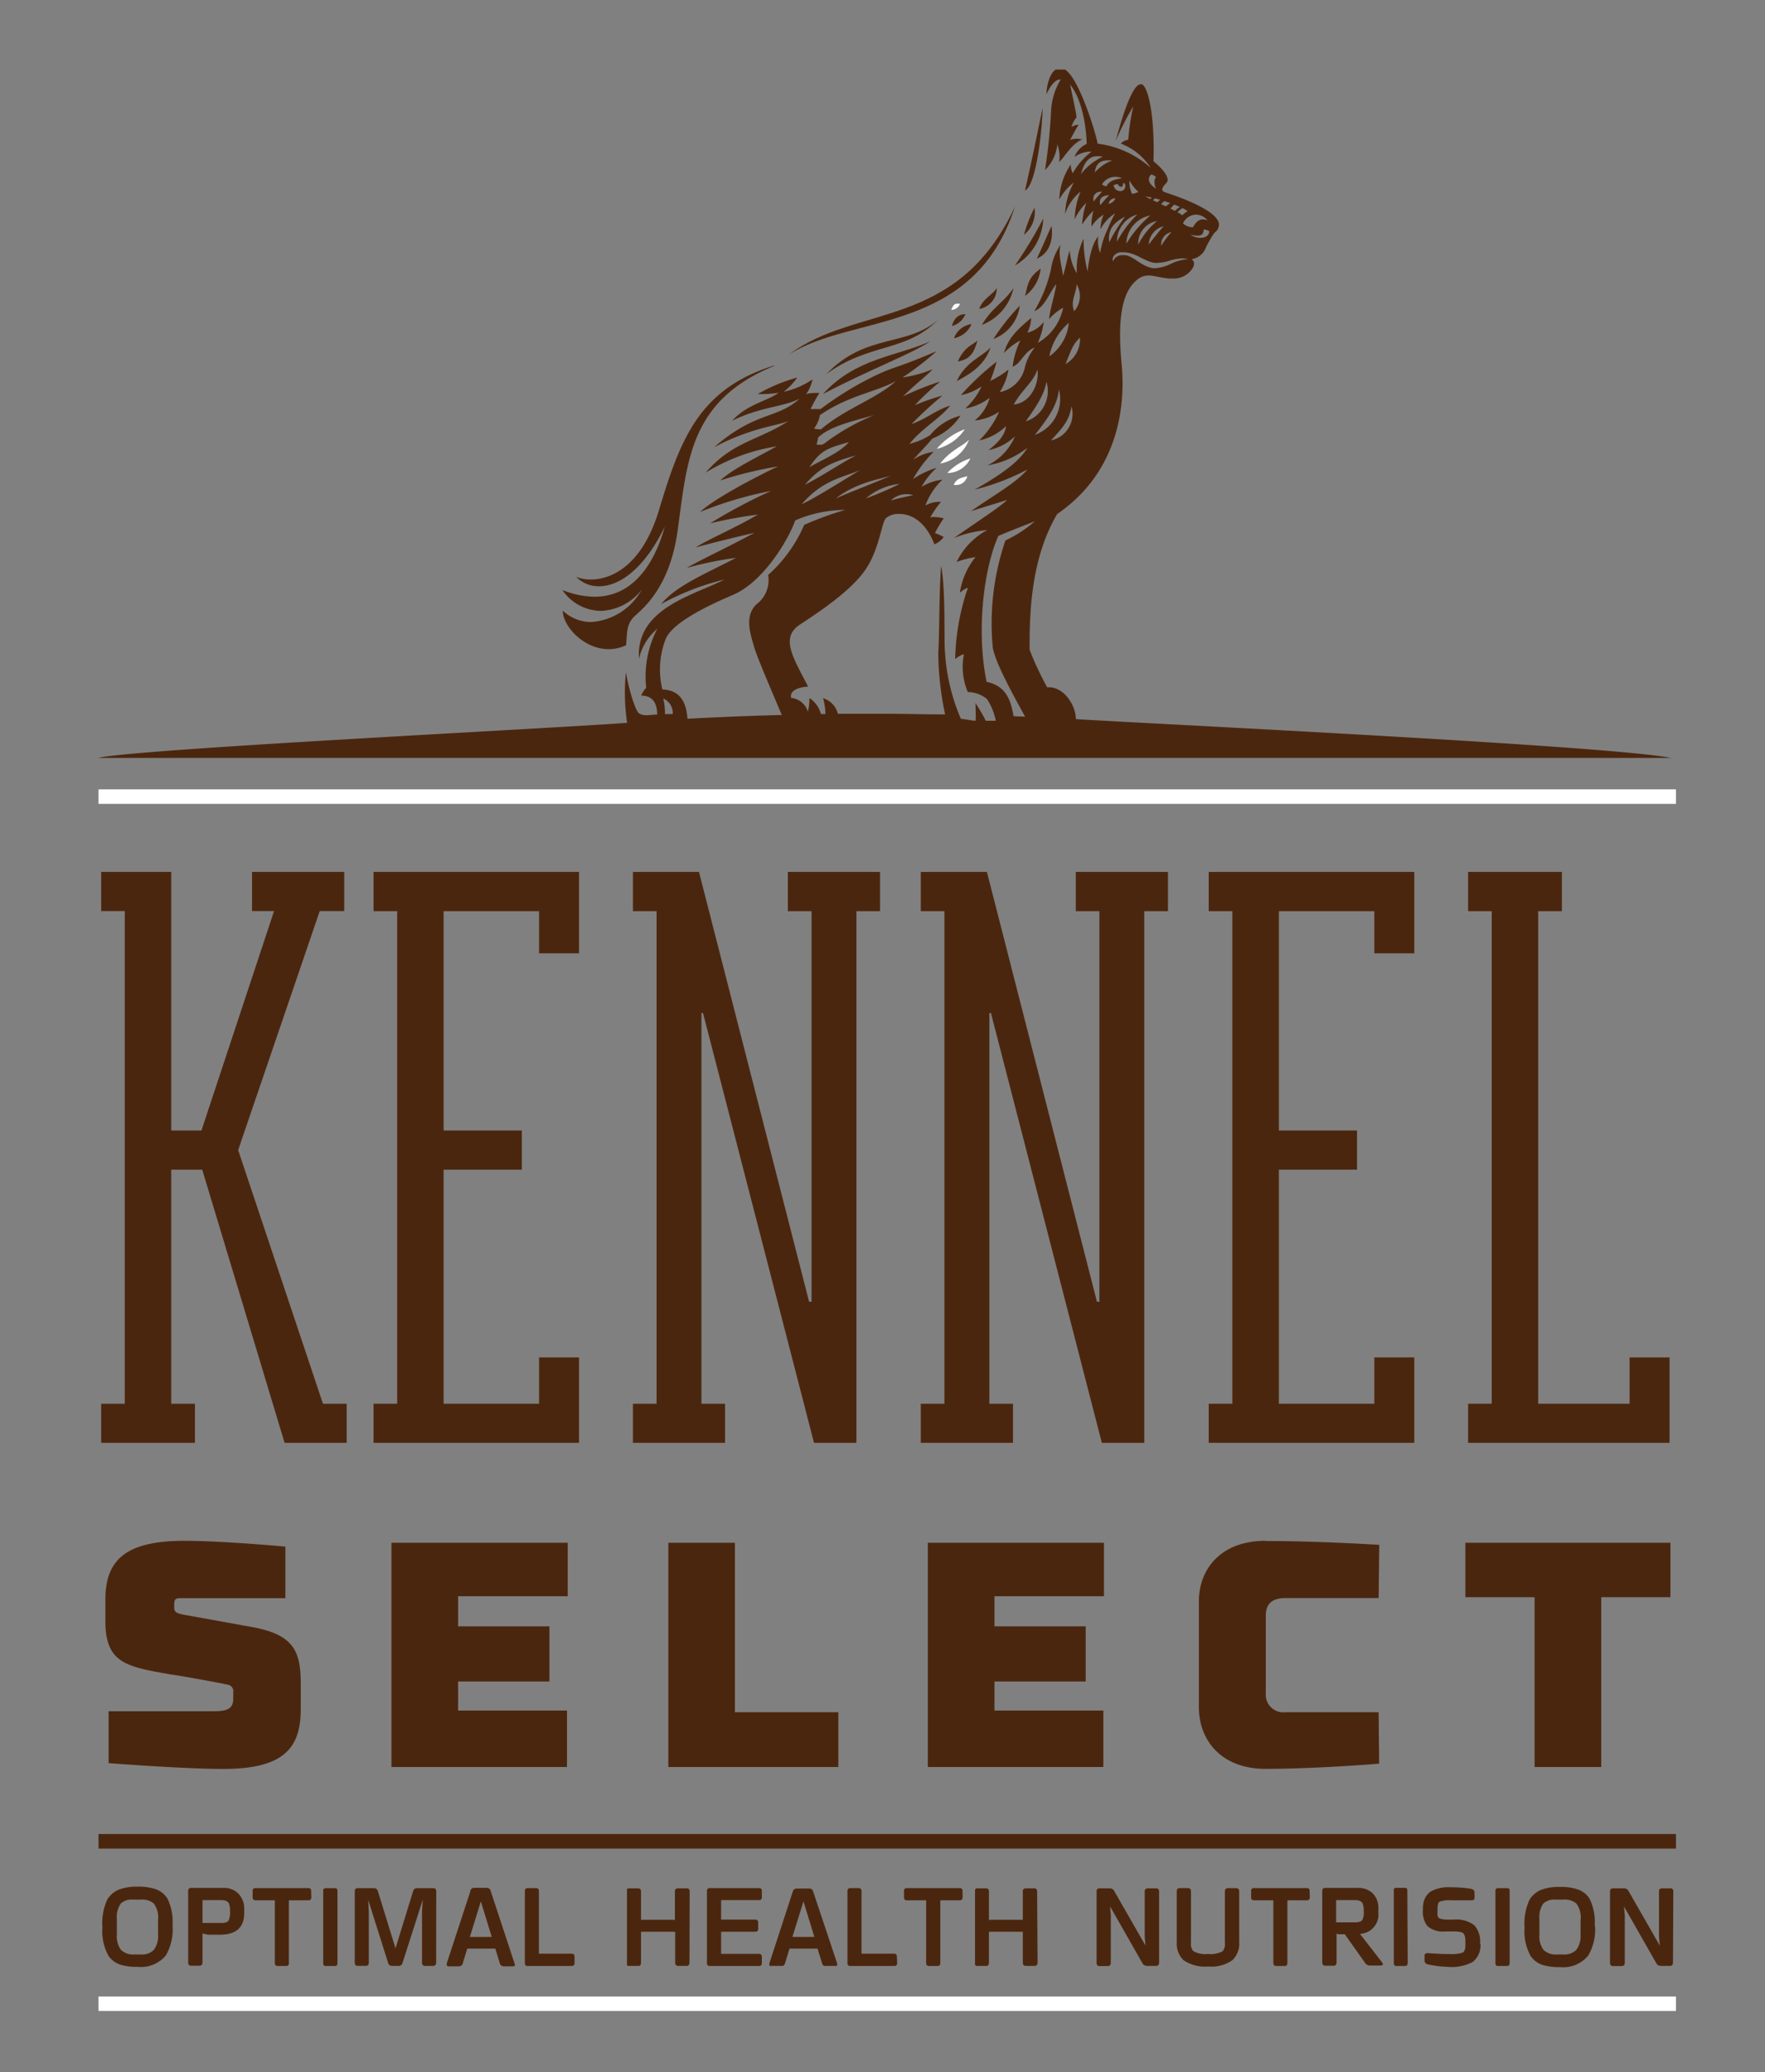
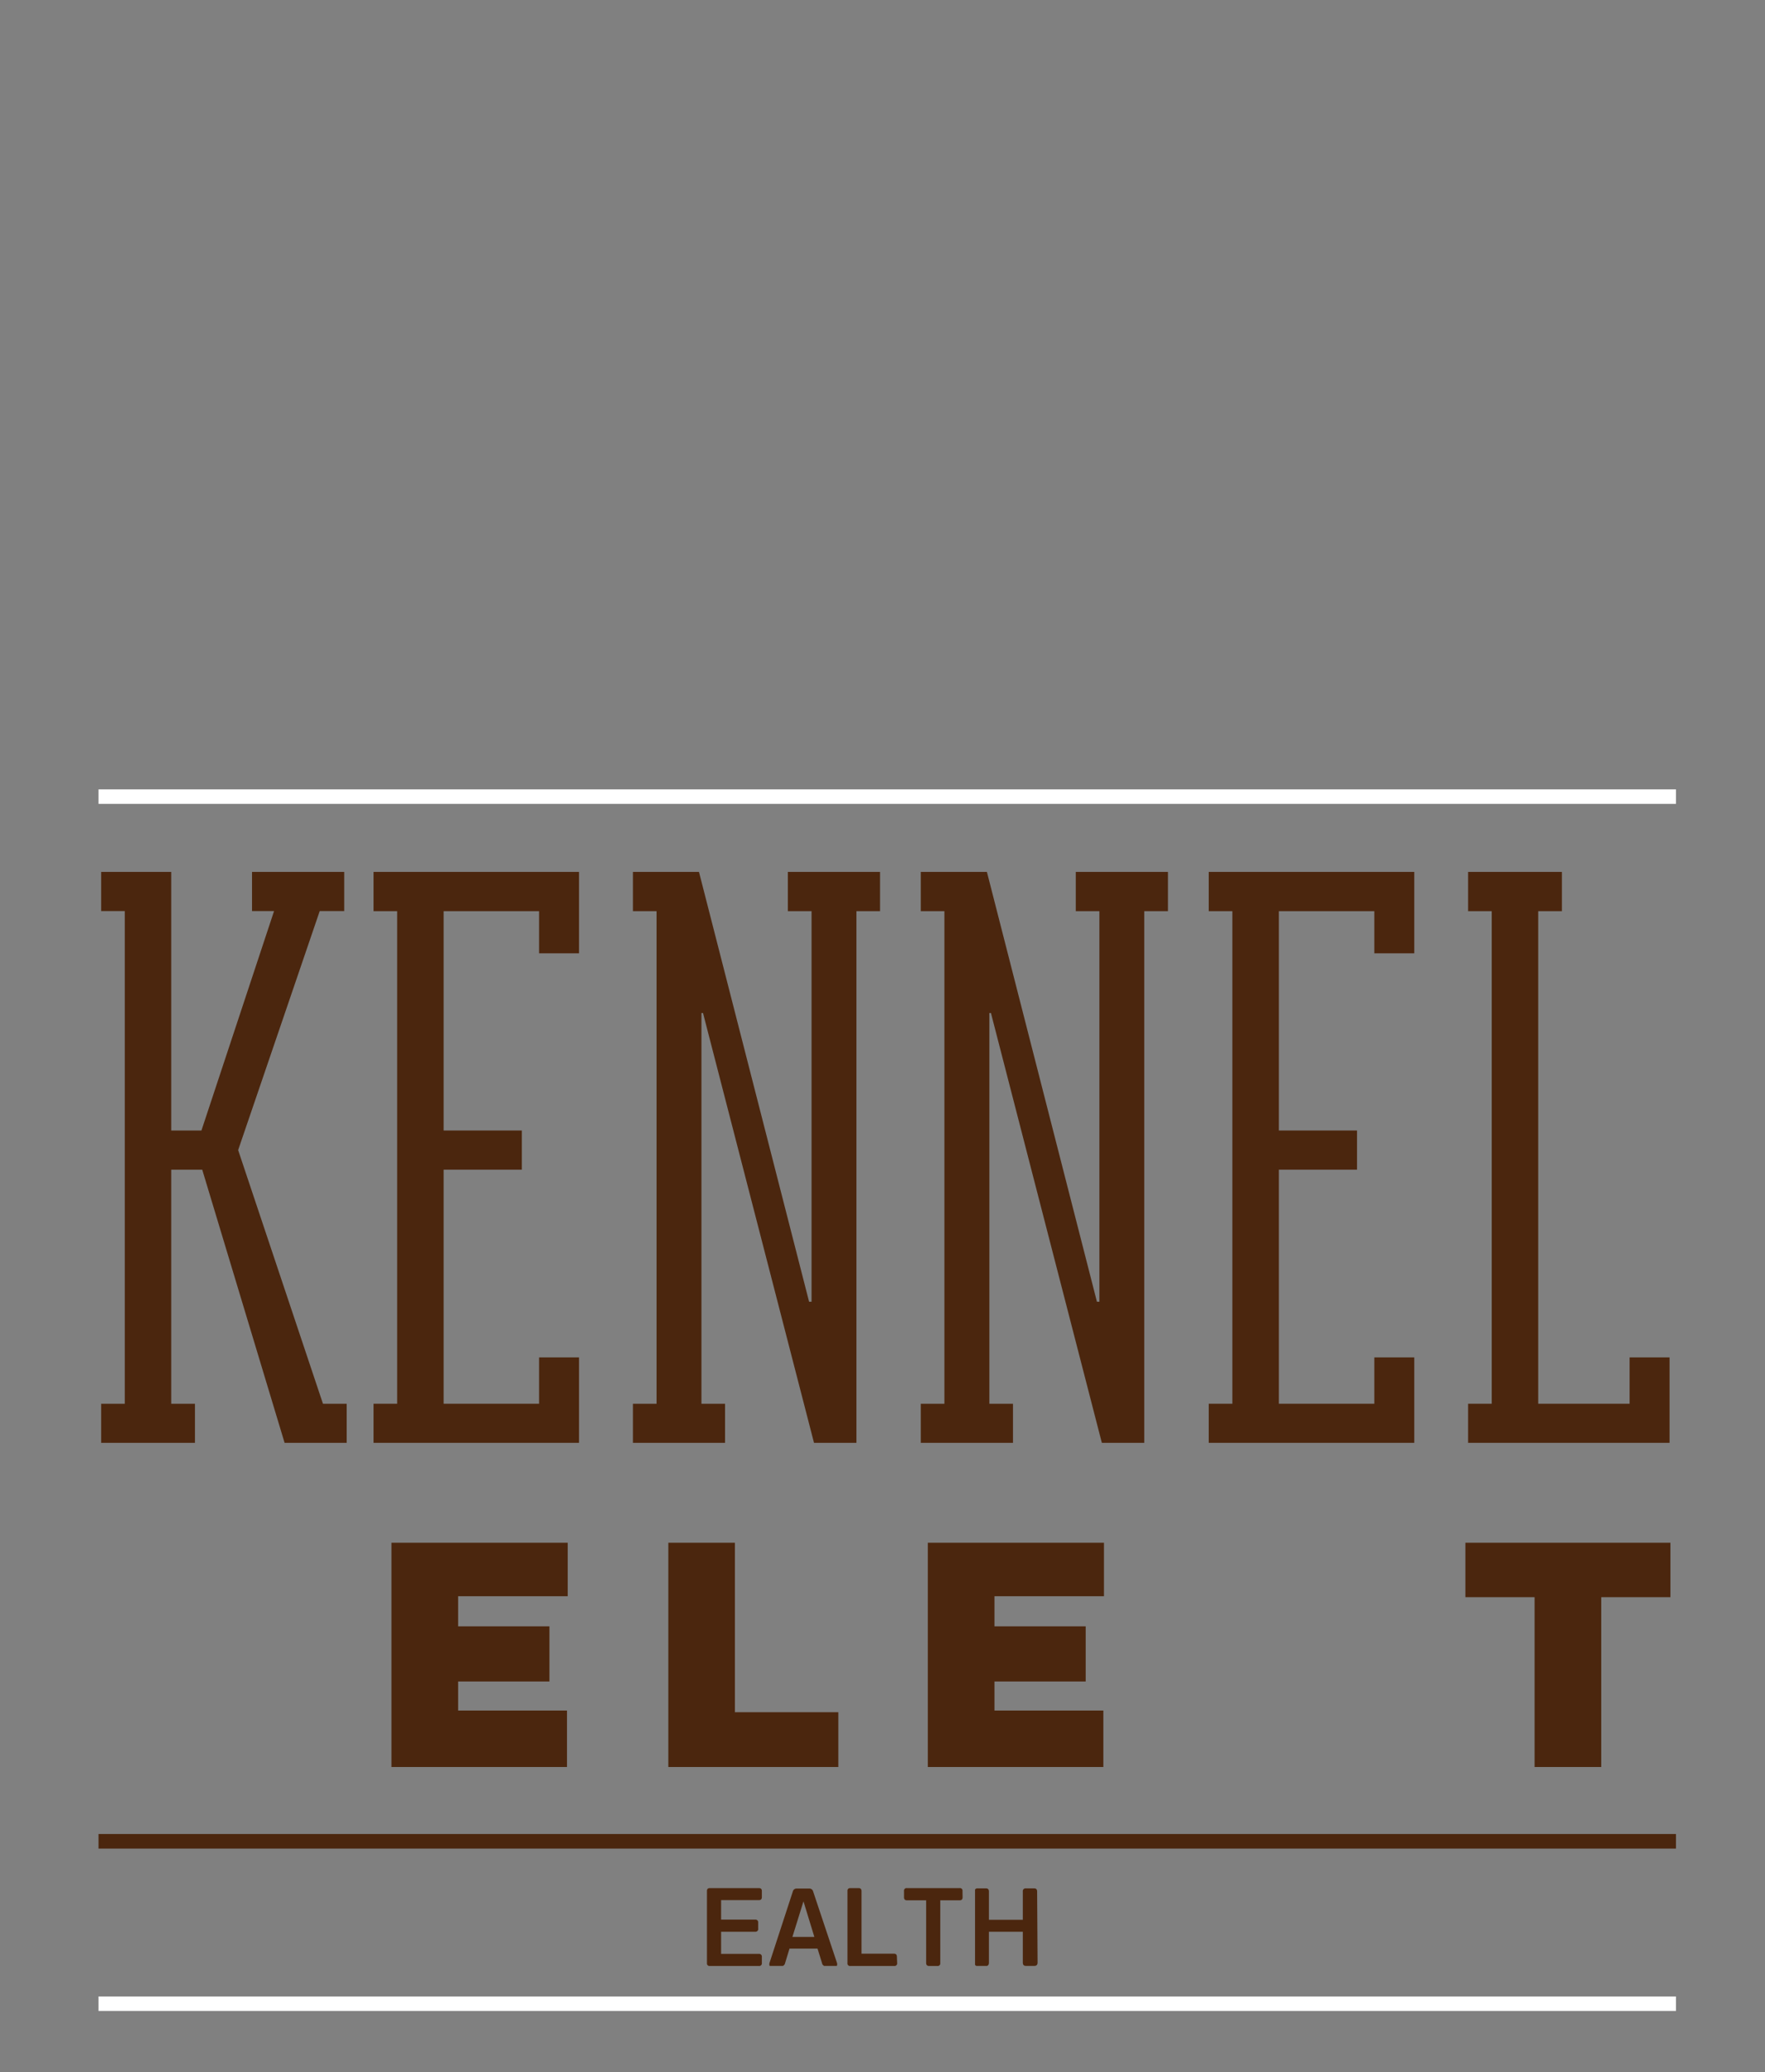
<svg xmlns="http://www.w3.org/2000/svg" id="Layer_1" data-name="Layer 1" viewBox="0 0 201 236">
  <rect x="0" y="0" width="201" height="236" fill="#808080" stroke="none" />
  <defs>
    <style>.cls-1{fill:none;}.cls-2{clip-path:url(#clip-path);}.cls-3{fill:#4b260e;}.cls-4{fill:#fff;}.cls-5{clip-path:url(#clip-path-6);}.cls-6{clip-path:url(#clip-path-7);}</style>
    <clipPath id="clip-path">
-       <rect class="cls-1" x="11" y="7.92" width="180.7" height="221.1" />
-     </clipPath>
+       </clipPath>
    <clipPath id="clip-path-6">
      <rect class="cls-1" x="71.4" y="215.03" width="38.23" height="8.86" />
    </clipPath>
    <clipPath id="clip-path-7">
      <rect class="cls-1" x="111.04" y="215.03" width="7.12" height="8.86" />
    </clipPath>
  </defs>
  <title>kennel</title>
  <g class="cls-2">
    <path class="cls-3" d="M21,175.48c-6.71,0-9,2.19-9,6.72v2.4c0,4.89,2.45,5.22,7.63,6.13.29,0,5.83,1,6.27,1.13a.75.75,0,0,1,.66.88v.73c0,1.09-.62,1.42-2.19,1.42h-12l0,5.91s8.57.66,13.05.66c6.72,0,8.83-2.23,8.83-6.79v-2.92c0-3.71-.8-5.58-5.54-6.45l-7.7-1.39c-.76-.14-1.17-.26-1.17-.8v-.3c0-.76.15-.8.92-.8H32.5l0-5.87s-7.08-.66-11.56-.66" />
  </g>
  <polygon class="cls-3" points="64.65 175.7 44.58 175.7 44.58 201.24 64.57 201.24 64.57 194.81 52.17 194.81 52.17 191.5 62.57 191.5 62.57 185.22 52.17 185.22 52.17 181.79 64.65 181.79 64.65 175.7" />
  <polygon class="cls-3" points="83.69 175.7 76.11 175.7 76.11 201.24 95.47 201.24 95.47 195 83.69 195 83.69 175.7" />
  <polygon class="cls-3" points="125.72 175.7 105.66 175.7 105.66 201.24 125.65 201.24 125.65 194.81 113.25 194.81 113.25 191.5 123.64 191.5 123.64 185.22 113.25 185.22 113.25 181.79 125.72 181.79 125.72 175.7" />
  <g class="cls-2">
    <path class="cls-3" d="M144.11,175.48c-5.07,0-7.58,3.21-7.58,6.9v12.07c0,3.69,2.51,7,7.58,7,5.87,0,12.95-.59,12.95-.59L157,195H146.37a2,2,0,0,1-2.22-2.15V184c0-1.24.62-2,2.22-2H157l.07-6.06s-6.89-.44-12.95-.44" />
  </g>
  <polygon class="cls-3" points="190.23 175.7 166.88 175.7 166.88 181.9 174.76 181.9 174.76 201.24 182.35 201.24 182.35 181.9 190.23 181.9 190.23 175.7" />
  <polygon class="cls-3" points="28.7 99.3 28.7 103.76 31.21 103.76 22.94 128.75 19.5 128.75 19.5 99.3 11.52 99.3 11.52 103.76 14.21 103.76 14.21 159.87 11.52 159.87 11.52 164.32 22.2 164.32 22.2 159.87 19.5 159.87 19.5 133.21 23.03 133.21 32.41 164.32 39.48 164.32 39.48 159.87 36.78 159.87 27.12 130.98 36.41 103.76 39.2 103.76 39.2 99.3 28.7 99.3" />
  <polygon class="cls-3" points="65.94 99.3 42.54 99.3 42.54 103.77 45.23 103.77 45.23 159.87 42.54 159.87 42.54 164.32 65.94 164.32 65.94 154.59 61.39 154.59 61.39 159.87 50.52 159.87 50.52 133.21 59.43 133.21 59.43 128.75 50.52 128.75 50.52 103.77 61.39 103.77 61.39 108.57 65.94 108.57 65.94 99.3" />
  <polygon class="cls-3" points="100.22 99.3 89.72 99.3 89.72 103.77 92.42 103.77 92.42 148.25 92.14 148.25 79.6 99.3 72.08 99.3 72.08 103.77 74.77 103.77 74.77 159.87 72.08 159.87 72.08 164.32 82.57 164.32 82.57 159.87 79.88 159.87 79.88 115.37 80.06 115.37 92.7 164.32 97.53 164.32 97.53 103.77 100.22 103.77 100.22 99.3" />
  <polygon class="cls-3" points="133.01 99.3 122.51 99.3 122.51 103.77 125.2 103.77 125.2 148.25 124.92 148.25 112.39 99.3 104.86 99.3 104.86 103.77 107.55 103.77 107.55 159.87 104.86 159.87 104.86 164.32 115.36 164.32 115.36 159.87 112.67 159.87 112.67 115.37 112.85 115.37 125.48 164.32 130.31 164.32 130.31 103.77 133.01 103.77 133.01 99.3" />
  <polygon class="cls-3" points="161.06 99.3 137.65 99.3 137.65 103.77 140.34 103.77 140.34 159.87 137.65 159.87 137.65 164.32 161.06 164.32 161.06 154.59 156.51 154.59 156.51 159.87 145.64 159.87 145.64 133.21 154.54 133.21 154.54 128.75 145.64 128.75 145.64 103.77 156.51 103.77 156.51 108.57 161.06 108.57 161.06 99.3" />
  <polygon class="cls-3" points="177.87 99.3 167.19 99.3 167.19 103.77 169.88 103.77 169.88 159.87 167.19 159.87 167.19 164.32 190.13 164.32 190.13 154.59 185.58 154.59 185.58 159.87 175.17 159.87 175.17 103.77 177.87 103.77 177.87 99.3" />
  <g class="cls-2">
-     <path class="cls-3" d="M120.74,7.74c-.95,0-1.55,1.62-1.57,3,.41-.92,1-1.68,1.5-1.68a.25.25,0,0,1,.12,0,7.65,7.65,0,0,0-1.08,3.37,64.85,64.85,0,0,1-.7,6.93,4.75,4.75,0,0,0,1.4-2.91,4.05,4.05,0,0,1,.21,2c.54-.46,1.42-2.1,2.63-2.57a3.75,3.75,0,0,0-.64-.08,2.09,2.09,0,0,0-.77.15c.25-.37.51-1,1-1.74h-.06a1.71,1.71,0,0,0-.76.24,2.84,2.84,0,0,1,.57-1.07c0-.38-.4-2.21-.73-3.75,1.16,1.39,1.83,4.17,1.89,6.76a2.64,2.64,0,0,0-1.38,1.49,3.11,3.11,0,0,1,1.93-.61h0a8,8,0,0,0-2.13,2.46,2.09,2.09,0,0,1-.23-1,7.64,7.64,0,0,0-1.31,4,5.9,5.9,0,0,1,1.66-1.94,7.93,7.93,0,0,0-1,3.57,5.46,5.46,0,0,1,1.76-2.53,8.85,8.85,0,0,0-.67,3.16,6.12,6.12,0,0,1,1.33-1.88,9.65,9.65,0,0,0-.48,2.48A6.93,6.93,0,0,1,124.53,24a5.57,5.57,0,0,0-.23,1.82,4,4,0,0,1,1.39-1.38,4,4,0,0,0-.36,1.65A4.81,4.81,0,0,1,127,24.29a12.64,12.64,0,0,0-.85,1.79,9.25,9.25,0,0,0-.86,2.74,3.93,3.93,0,0,1-.22-1.89c-.53.58-1,1.91-1.21,4a14.54,14.54,0,0,1-.46-3.74,7.93,7.93,0,0,0-.77,3.94,5.74,5.74,0,0,1-.81-2.59c-.27.72-.4,1.78-.78,2.91,0-.77-.62-2.39-.24-3.59a6.35,6.35,0,0,0-1.11,2.79,16.14,16.14,0,0,1-1.91,4.79c1.23-.5,1.59-1.9,2.51-3.09-.12,1.06-.65,2.6-.83,4a5.71,5.71,0,0,1,1.61-1.3,5.93,5.93,0,0,1-2.89,4,8,8,0,0,0,.68-2.39A3.32,3.32,0,0,1,117,37.89a4.24,4.24,0,0,0,.43-1.68c-1.35,1.15-2.59,2.15-3.1,4a7.15,7.15,0,0,1,1.87-1.44,9.31,9.31,0,0,0-.88,3c1-.41,1.29-1.73,2.52-2.19a5.8,5.8,0,0,0-1.11,2.18,3.65,3.65,0,0,1-2.88,2.9,6.78,6.78,0,0,0,1-2.57,10.62,10.62,0,0,1-2.08,1.29,20.73,20.73,0,0,0,.73-2.19A30,30,0,0,0,109.43,45a6.38,6.38,0,0,0,2.36-1,8,8,0,0,1-1.86,2.52,6.31,6.31,0,0,0,2.77-1.21A5.06,5.06,0,0,1,111,47.89a6,6,0,0,0,2.78-1,10.68,10.68,0,0,1-2.26,3.27,6.33,6.33,0,0,0,3.06-1.64c-.14.83-.52,1.58-2,2.74a6.11,6.11,0,0,0,3-1.56A6.47,6.47,0,0,1,112.45,53,10.07,10.07,0,0,0,117,51c-.88,1.51-2.88,3-6,4.76A25.91,25.91,0,0,0,117,53.47c-1.28,1.55-4.14,3.11-6.43,4.76.69-.25,2.87-.89,4.13-1.3-.81.81-3.28,2.39-6.06,4.34a13.11,13.11,0,0,1,3.78-.9A8.17,8.17,0,0,0,108.94,64a10.07,10.07,0,0,1,2.15-.55,8.4,8.4,0,0,0-1.78,4.06,3,3,0,0,1,.92-.58,26.32,26.32,0,0,0-1.45,8.13,2.72,2.72,0,0,1,1-.56,7.27,7.27,0,0,0,.44,4.32h0a3.39,3.39,0,0,1,2.18.8,6.81,6.81,0,0,1,1,2.47l-1.14,0a15.41,15.41,0,0,0-1.17-2c0,.58.07,1.65,0,2-.32,0-1.34-.22-1.66-.22a22.56,22.56,0,0,1-1.82-7.72c-.12-1.08.1-7.13-.44-9.7-.24,3.27-.17,7.74-.32,9.91a35.12,35.12,0,0,0,.78,7c-2.44,0-4.54-.07-6.67-.07-1.76,0-3.54,0-5.54,0a2.46,2.46,0,0,0-1.69-1.77A6.79,6.79,0,0,1,94,81.32h-.51a3.14,3.14,0,0,0-1.31-1.82A6.23,6.23,0,0,1,92,81.06a2.21,2.21,0,0,0-1.91-1.58c-.21-.9,1-1.24,1.94-1.28-1.75-3.4-3.19-5.59-.92-7.08s5.66-3.75,7.34-6.09,1.91-5.38,2.42-6a2.19,2.19,0,0,1,1.54-.5c1.25,0,2.94.72,4,3.46a2.46,2.46,0,0,0,1.06-.83,5.94,5.94,0,0,0-1-.45,16.2,16.2,0,0,1,1-1.68,5.59,5.59,0,0,0-1.14-.15,1.05,1.05,0,0,0-.4.06,11,11,0,0,1,1.24-1.79H107a3.25,3.25,0,0,0-1.61.42,7.53,7.53,0,0,1,1.94-2.94,5.77,5.77,0,0,0-2.37.81,7.81,7.81,0,0,1,1.71-2.16,9.44,9.44,0,0,0-2.7,1.29,13.81,13.81,0,0,1,2.35-3.11,5.45,5.45,0,0,0-2.35.91c1.31-1.41,2-2.15,2.19-2.42a6.87,6.87,0,0,0,3.23-2.61,6.55,6.55,0,0,0-3.46,2.21,7.79,7.79,0,0,1-2.36,1c1.52-1.86,3.36-2.79,4.64-4.35-1.57.46-2.85,1.58-4.4,2.09a47.15,47.15,0,0,1,3.52-3.24,25.21,25.21,0,0,0-3.15,1.1,27.81,27.81,0,0,1,2.91-2.71,34.72,34.72,0,0,0-4.25,1.7c1.59-1.56,2.73-2.37,3.37-3.09a14.19,14.19,0,0,1-3.44.94,32.49,32.49,0,0,0,3.9-3c-5.07,2.19-4.69,1.61-7.75,3.16a38.1,38.1,0,0,0-5.46,3.43,4.62,4.62,0,0,1-.6,0,3.24,3.24,0,0,1-.55,0,20.39,20.39,0,0,1,1-1.82,5.6,5.6,0,0,0-.65,0,2.61,2.61,0,0,0-.85.13,4.69,4.69,0,0,0,.72-1.68,9.53,9.53,0,0,1-3.28,1.41A8,8,0,0,0,90.8,43a18.61,18.61,0,0,0-4.51,1.88,13.46,13.46,0,0,0,2.38-.15c-1.39,1-3.57,1.3-5.3,3.19,3.3-1.62,5.89-1.57,7.7-2.52-2.61,2.36-5,1.41-9.74,5.53,4.3-2.27,7.16-2.4,8.49-3-3.36,2.21-6.39,2.33-9.46,5.9a22,22,0,0,1,8.1-3c-2.61,1.44-5,2.58-6.44,3.89a44.71,44.71,0,0,1,6.58-1.6c-2.59,1.22-7.3,3.7-8.88,5.19a42.58,42.58,0,0,1,8.09-2.4,61.37,61.37,0,0,0-6.94,3.69,53.09,53.09,0,0,1,5.45-1c-2.49,1.47-6,3-7.08,3.74,3.14-.84,5.5-1.39,6.68-1.66-3.39,1.83-6,3-7.71,4a40.58,40.58,0,0,1,5.61-1.15c-3.27,1.73-6.81,3.14-8.53,5.27A29.17,29.17,0,0,1,82.5,66c-3.37,1.76-10.12,3.24-9.73,9a6.35,6.35,0,0,1,2.09-3.4,11.76,11.76,0,0,0-1.27,6.73,3,3,0,0,0-.57.89c1.22,0,1.82.76,1.82,2.16-.36,0-.79.07-1.19.07a1.39,1.39,0,0,1-.9-.23c-.43-.36-1.17-2.83-1.47-4.67a23,23,0,0,0,.14,5.77c-8.76.66-56.24,3-60.28,4H190.33c-6.87-1.38-59.05-3.88-67.81-4.42,0-1.51-1.29-3.63-3.08-3.63h-.19a35.12,35.12,0,0,1-2-4.28c0-3.94.08-10.24,3.14-15.45,6.39-4.36,7.9-11.28,7.34-17.1-.64-6.66.62-8.6,1.73-9.55a1.93,1.93,0,0,1,1.33-.51c.65,0,1.36.25,2.34.34l.4,0a2.53,2.53,0,0,0,2.16-1c.27-.32.49-.87,0-1.2a2.07,2.07,0,0,0,1.52-1.06,11.8,11.8,0,0,1,1.09-1.95,1.12,1.12,0,0,0,.5-1.11c-.41-1.7-5.55-3.3-6.14-3.51s-.19-.68.19-1.08-.13-1.34-1.49-2.44c.15-4.8-.51-8.35-1.31-8.77a.47.47,0,0,0-.16,0c-.79,0-1.84,2.68-2.83,6.45a30.69,30.69,0,0,1,2-3.93,24.63,24.63,0,0,0-.57,3.8,1.41,1.41,0,0,0-.86.43,7,7,0,0,1,3.41,2.76A11.16,11.16,0,0,0,125,16.36c-.2-1.16-1.84-6.53-3.32-8.09a1.42,1.42,0,0,0-1-.53m2.41,12.13c.43-1.7,1.12-2.08,1.93-2.08a3.9,3.9,0,0,1,.58.05,6.76,6.76,0,0,0-2.51,2m1.58-.13c.11-1.13.7-1.44,1.47-1.44a3.08,3.08,0,0,1,.51,0,5.15,5.15,0,0,0-2,1.4m7,1.82c-.35-.23-1.26-.9-.56-1.61a.94.94,0,0,1,.56.3c-.28.26-.18.95,0,1.31M126,21.23a1.38,1.38,0,0,1-.51-.22,1.75,1.75,0,0,1,1.56-.87,1.5,1.5,0,0,1,.72.17c-.28.06-1.39.1-1.77.92m2.93.85a2.77,2.77,0,0,1-.3-1.52,5.06,5.06,0,0,0,1,1.29,1.74,1.74,0,0,1-.7.23m-1.28-.8c.15,0,.28-.14.23-.37a.66.66,0,0,1,.15-.07.57.57,0,0,1-.35.92h-.11a.75.75,0,0,1-.75-.68,2.08,2.08,0,0,1,.5-.11.38.38,0,0,0,.33.3M124.55,23c-.16-.69.15-1.17.89-1.17h.07a11,11,0,0,0-1,1.17m.8.37c-.26-.84.38-1.14,1-1.14h0c-.19.22-.57.58-1,1.14m5.7-.69-.57-.29a5.32,5.32,0,0,1,.72.11c-.06.06-.1.12-.15.18m.77.35c-.17-.07-.33-.15-.48-.23l.22-.21.61.16c-.13.09-.25.2-.35.28m-5.52.2a.68.68,0,0,1,.76-.63h0a1.07,1.07,0,0,1-.81.63m6.55.27-.53-.25a2.07,2.07,0,0,1,.37-.34l.66.21-.5.38m1.05.51-.52-.25a3.74,3.74,0,0,1,.44-.46l.64.27a2.27,2.27,0,0,0-.56.44m.84.51a3.75,3.75,0,0,0-.56-.35,3.49,3.49,0,0,1,.56-.47,4.92,4.92,0,0,1,.6.34,2.68,2.68,0,0,0-.6.48m-7.45,3a3.18,3.18,0,0,1,2.31-3.09,13.17,13.17,0,0,0-2.31,3.09m8.62-1.64a1.63,1.63,0,0,1-1.1-.44,1.69,1.69,0,0,1,1.48-1,1.74,1.74,0,0,1,1.31.65,1.63,1.63,0,0,0-.53-.1c-.46,0-.77.28-1.13.9h0m-7.58,1.78A3.34,3.34,0,0,1,131,24.54a12.78,12.78,0,0,0-2.68,3.14m-2-.08c-.14-1.17.18-2.1,1.8-2.92a18.92,18.92,0,0,0-1.8,2.92m3.31.24a2.55,2.55,0,0,1,2.13-2.66,8.54,8.54,0,0,0-2.13,2.66m1.2,0a2.19,2.19,0,0,1,1.7-2.07c-.37.35-1,1.17-1.7,2.07m5.53-1c.52,0,.7-.23.72-.72a2.41,2.41,0,0,1,.63.2c0,.54-.48.77-1,.77a2,2,0,0,1-1.14-.36,3.88,3.88,0,0,0,.79.11M132.24,28a1.42,1.42,0,0,1,1.16-1.56A10.16,10.16,0,0,0,132.24,28m-5.5,1.74c-.1-.23,0-.84.79-1a2.45,2.45,0,0,1,.46,0c1.31,0,2.27,1,3.44,1.19a2.18,2.18,0,0,0,.44,0,4.74,4.74,0,0,0,1.34-.25,5.41,5.41,0,0,1,1.4-.25,2.86,2.86,0,0,1,.7.09h0a5.12,5.12,0,0,0-1.94.51,4.71,4.71,0,0,1-1.79.51h-.28c-1.3-.19-2.15-1.33-3.15-1.48l-.31,0a1.1,1.1,0,0,0-1.08.69m-4.43,5.69c-.48-1.19.27-2.05.27-3.07a2.6,2.6,0,0,1-.27,3.07m-2.83,5.14a6.71,6.71,0,0,1,2.22-3.81,5.27,5.27,0,0,1-2.22,3.81m1.84.88c.61-1.47.8-2.23,1.65-3a3.25,3.25,0,0,1-1.65,3m-5.9,4.61c1-1.77,2.25-2.56,2.71-4,.22,1.63-.78,3.83-2.71,4M93.49,48.9c-.5,0-.79-.1-.79-.1a3.55,3.55,0,0,0,.68-1.53c3.31-2.26,6.29-2.59,8.63-3.86-2.16,2-5.77,3.12-8.52,5.49m23.3-.87c1.13-1.63,2.12-3,2.38-4.55A3.63,3.63,0,0,1,116.79,48m1.07,1.52c1.74-2.21,2.55-3.49,2.73-5.17a4.32,4.32,0,0,1-2.73,5.17m1.81.64c1.59-1.65,2.13-2.47,2.35-3.89a3.09,3.09,0,0,1-2.35,3.89m-26.41.48a1.83,1.83,0,0,1-.27,0,8.06,8.06,0,0,0,.18-.81c1.27-1.24,3.77-1.83,6.38-2.55a24.69,24.69,0,0,0-5.7,3.25,1,1,0,0,1-.59.13m-1.08,2.55c1.31-2,2.19-2.19,4.49-2.86-1,1.21-3.32,2.14-4.49,2.86m-.52,2c1.76-2,2.91-2.52,5.82-3.35-2,1.06-3.81,2.33-5.82,3.35m-.36,2.22c2.39-2.82,4.89-3.1,6.63-3.89-3.23,2-5.45,3.34-6.63,3.89m3.88-.66c2.32-1.84,5.27-2.26,6.27-2.58-3,1.25-5,2-6.27,2.58m3.43,0a6.89,6.89,0,0,1,3.85-1.66,39.22,39.22,0,0,1-3.85,1.66m2.84.23a2.55,2.55,0,0,1,1.79-.72,1.91,1.91,0,0,1,.75.13,24.35,24.35,0,0,0-2.54.59M78.29,81.86c-.16-2.29-1.14-3.27-2.86-3.34a9.59,9.59,0,0,1,.41-5.82c.76-1.66,4.07-3.44,7.61-4.94s6.37-6.38,7.11-8.49a14.44,14.44,0,0,1,5.7-1.2,36.67,36.67,0,0,0-4.68,1.71,16.22,16.22,0,0,1-4.1,5.7,3.44,3.44,0,0,1-1.28,3.3c-1.44,1.3-.78,3.32-.33,4.87.36,1.26,2.42,6,3.16,7.78-3.7.09-7.31.24-10.74.43m38.45-.24-1.31-.05c-.36-2.08-1-3.47-3.08-3.92-1.26-6.25-.17-13.29,1.35-16.62.86-.36,2-.83,4.15-1.66a14.45,14.45,0,0,1-3.35,2.18,29,29,0,0,0-1.43,12.28c.31,1.49,1.52,3.9,3.67,7.79m-40.58-.3a2.07,2.07,0,0,1-.43,0,7.1,7.1,0,0,0-.2-1.76,1.77,1.77,0,0,1,1.08,1.76,2.57,2.57,0,0,1-.45,0" />
-   </g>
+     </g>
  <g class="cls-2">
    <path class="cls-3" d="M118.73,12.31c-.45,2.14-1.11,5.51-2,9.38,1.34-.59,2-7.46,2-9.38" />
    <path class="cls-3" d="M119.75,25.73c-.44.95-.89,2.05-1.67,3.73,1.74-.77,1.82-2.63,1.67-3.73" />
    <path class="cls-3" d="M118.81,24.89a49.24,49.24,0,0,1-3.22,5.34,6.48,6.48,0,0,0,3.22-5.34" />
    <path class="cls-3" d="M117.81,23.66a16,16,0,0,0-1.2,3.08,3.31,3.31,0,0,0,1.2-3.08" />
    <path class="cls-3" d="M118.51,30.6c-1.42,1-1.46,1.79-1.77,3.1a4.46,4.46,0,0,0,1.77-3.1" />
    <path class="cls-3" d="M116.13,34.82a24.83,24.83,0,0,0-3,3.78,4.64,4.64,0,0,0,3-3.78" />
    <path class="cls-3" d="M115.42,32.81C114.24,34.52,113,35,111.82,37a5.79,5.79,0,0,0,3.6-4.21" />
    <path class="cls-3" d="M113.51,32.81c-.51.81-1.53,1.14-2,2.37a2.37,2.37,0,0,0,2-2.37" />
    <path class="cls-3" d="M112.81,39.56c-.84,1-2.84,1.6-3.86,3.85,1.08-.6,3.13-1.59,3.86-3.85" />
    <path class="cls-3" d="M111.32,38.78c-.5.49-1.49.66-2.24,2.39,1.52-.28,1.85-1.09,2.24-2.39" />
    <path class="cls-3" d="M110.64,36.91a2.48,2.48,0,0,0-2,1.61,2.74,2.74,0,0,0,2-1.61" />
    <path class="cls-3" d="M109.94,35.78c-.61,0-1.22.26-1.54,1.35a2.26,2.26,0,0,0,1.54-1.35" />
    <path class="cls-4" d="M109.07,34.58c-.37,0-.52.15-.74.71a1.07,1.07,0,0,0,1-.69,1.57,1.57,0,0,0-.29,0" />
    <path class="cls-3" d="M115.59,23.52C109,37.72,97.48,34.57,89.82,40.41c7.06-4.69,21.06-2.22,25.77-16.89" />
    <path class="cls-3" d="M106.78,36.46c-3.56,3.07-8.18,1.47-12.67,6.14,4.87-3.57,9-2.45,12.67-6.14" />
    <path class="cls-3" d="M105.94,38.87c-3.84,1.73-8.51,1.91-12.21,6,5.5-2.88,10-4.52,12.21-6" />
    <path class="cls-4" d="M109.87,48.89a7.55,7.55,0,0,0-3.19,2.23,5.33,5.33,0,0,0,3.19-2.23" />
    <path class="cls-4" d="M110.35,50.08c-.69.73-2,1.1-3.28,2.71a4.26,4.26,0,0,0,3.28-2.71" />
    <path class="cls-4" d="M110.51,52.21a6,6,0,0,0-2.63,1.66,2.92,2.92,0,0,0,2.63-1.66" />
    <path class="cls-4" d="M110.16,54.23c-.53.17-1.19.17-1.56,1h.14a1.31,1.31,0,0,0,1.42-1" />
    <path class="cls-3" d="M88.17,41.62C79.6,44.3,77.47,50,75,58.25,73.05,64.53,69.55,66,67.28,66a4.24,4.24,0,0,1-1.67-.31,3.56,3.56,0,0,0,2.61,1.08c2.25,0,5.12-1.89,7.49-6.81-.7,2.57-2.72,8-8,8a10,10,0,0,1-3.67-.77,5.36,5.36,0,0,0,4.42,2.38,6.15,6.15,0,0,0,4.62-2.42,7.08,7.08,0,0,1-5.76,3.69,4.65,4.65,0,0,1-3.23-1.3c0,1.77,2.39,4.39,5.21,4.39a4.66,4.66,0,0,0,2-.45c.13-1.37,0-2.41,1-3.33s4-3.34,4.87-9.73c1.1-7.87,1.31-14.79,11-18.75" />
  </g>
  <rect class="cls-4" x="11.22" y="89.9" width="179.64" height="1.65" />
  <rect class="cls-4" x="11.22" y="227.37" width="179.64" height="1.65" />
  <rect class="cls-3" x="11.22" y="208.87" width="179.64" height="1.66" />
  <g class="cls-2">
-     <path class="cls-3" d="M18,220.26v-1.62a2.64,2.64,0,0,0-.49-1.86,2.08,2.08,0,0,0-1.5-.44h-.84a1.87,1.87,0,0,0-1.42.45,2.73,2.73,0,0,0-.44,1.78v1.71a2.68,2.68,0,0,0,.46,1.78,2,2,0,0,0,1.55.53h.69a1.94,1.94,0,0,0,1.5-.51,2.68,2.68,0,0,0,.49-1.82m1.65-.94a5.85,5.85,0,0,1-.77,3.39A3.69,3.69,0,0,1,15.7,224h0a6.44,6.44,0,0,1-2-.25,2.68,2.68,0,0,1-1.34-1,5.82,5.82,0,0,1-.7-3.27,6.48,6.48,0,0,1,.56-3.15,2.79,2.79,0,0,1,1.32-1.13,5.64,5.64,0,0,1,2.12-.33h0a5.94,5.94,0,0,1,2.14.31,2.57,2.57,0,0,1,1.29,1.08,6.14,6.14,0,0,1,.56,3" />
    <path class="cls-3" d="M26.19,217.7a2.1,2.1,0,0,0-.13-.93c-.13-.25-.41-.37-.85-.37H23.06V219H25.2c.44,0,.72-.09.83-.27a2.15,2.15,0,0,0,.16-1.06m1.62.21q0,2.46-2.79,2.46H23.77a3.82,3.82,0,0,1-.71-.15v3.28c0,.27-.12.4-.35.4h-.95c-.22,0-.33-.13-.33-.4v-8.11a.31.31,0,0,1,.35-.35h3.67a2.3,2.3,0,0,1,1.68.63,2.47,2.47,0,0,1,.68,1.84Z" />
    <path class="cls-3" d="M35.45,216.07c0,.24-.11.35-.33.35H32.9v7.16a.29.29,0,0,1-.33.32h-.94q-.33,0-.33-.36v-7.12H29.1c-.22,0-.33-.11-.33-.35v-.71a.29.29,0,0,1,.33-.33h6a.29.29,0,0,1,.33.33Z" />
-     <path class="cls-3" d="M38.43,223.56c0,.23-.1.34-.29.34H37.08c-.18,0-.27-.11-.27-.34v-8.23a.26.26,0,0,1,.29-.29h1.06q.27,0,.27.3Z" />
    <path class="cls-3" d="M49.67,223.5q0,.39-.36.39H48.4c-.22,0-.34-.13-.34-.39v-5.85l.09-1.31-2.31,7.21a.43.43,0,0,1-.44.34h-.76a.43.43,0,0,1-.44-.34l-2.27-7.19.07,1.37v5.77c0,.26-.11.39-.35.39h-.92q-.33,0-.33-.39v-8.11a.31.31,0,0,1,.35-.35H42.6a.44.44,0,0,1,.44.36l2,6.49,2-6.49a.44.44,0,0,1,.45-.36h1.85c.23,0,.34.12.34.37Z" />
    <path class="cls-3" d="M56,220.59l-1.24-4.05-1.25,4.05Zm2.59,3a.8.8,0,0,1,.05.2c0,.1-.1.15-.28.15h-1a.46.46,0,0,1-.45-.38l-.5-1.64h-3.2l-.5,1.64a.45.45,0,0,1-.45.38H51.15q-.27,0-.27-.15a.68.68,0,0,1,0-.2l2.68-8.18A.42.42,0,0,1,54,215h1.43a.44.44,0,0,1,.44.33Z" />
    <path class="cls-3" d="M65.43,223.56a.3.3,0,0,1-.33.34h-5a.29.29,0,0,1-.33-.32v-8.24c0-.2.11-.31.33-.31h.94c.22,0,.33.12.33.35v7.12H65.1c.22,0,.33.12.33.35Z" />
  </g>
  <g class="cls-5">
-     <path class="cls-3" d="M78.52,223.5c0,.26-.11.39-.35.39h-.94c-.23,0-.34-.13-.34-.39V220H73v3.52c0,.26-.12.39-.35.39h-1q-.33,0-.33-.39v-8.11a.31.31,0,0,1,.35-.35h1c.22,0,.33.12.33.37v3.21h3.86v-3.23a.31.31,0,0,1,.35-.35h1c.22,0,.33.12.33.37Z" />
    <path class="cls-3" d="M86.76,223.56a.3.3,0,0,1-.34.34H80.84a.29.29,0,0,1-.33-.32v-8.24c0-.2.11-.31.33-.31h5.58c.23,0,.34.11.34.33v.69c0,.24-.11.35-.34.35h-4.3v2.22H86a.3.3,0,0,1,.34.33v.68A.31.31,0,0,1,86,220H82.12v2.52h4.3a.31.31,0,0,1,.34.35Z" />
    <path class="cls-3" d="M92.74,220.59l-1.24-4.05-1.26,4.05Zm2.59,3a.68.68,0,0,1,0,.2q0,.15-.27.15h-1a.45.45,0,0,1-.45-.38l-.51-1.64H89.91l-.5,1.64a.46.46,0,0,1-.45.38H87.9c-.18,0-.28-.05-.28-.15a.8.8,0,0,1,0-.2l2.67-8.18a.43.43,0,0,1,.44-.33h1.43a.44.44,0,0,1,.44.33Z" />
    <path class="cls-3" d="M102.17,223.56a.3.3,0,0,1-.33.34h-5a.29.29,0,0,1-.33-.32v-8.24c0-.2.11-.31.33-.31h.94c.22,0,.33.12.33.35v7.12h3.7c.22,0,.33.12.33.35Z" />
    <path class="cls-3" d="M109.62,216.07c0,.24-.11.35-.33.35h-2.21v7.16a.29.29,0,0,1-.33.32h-.94c-.23,0-.34-.12-.34-.36v-7.12h-2.19c-.22,0-.33-.11-.33-.35v-.71a.29.29,0,0,1,.33-.33h6a.29.29,0,0,1,.33.33Z" />
  </g>
  <g class="cls-6">
    <path class="cls-3" d="M118.16,223.5c0,.26-.12.39-.35.39h-1q-.33,0-.33-.39V220h-3.86v3.52q0,.39-.36.39h-.94q-.33,0-.33-.39v-8.11a.31.31,0,0,1,.35-.35h.94c.23,0,.34.12.34.37v3.21h3.86v-3.23a.31.31,0,0,1,.35-.35h.94c.23,0,.34.12.34.37Z" />
  </g>
  <g class="cls-2">
    <path class="cls-3" d="M132,223.5c0,.26-.12.39-.35.39h-1.08a.6.6,0,0,1-.5-.36l-3.65-6.41.08,1v5.4c0,.26-.11.39-.35.39h-.94q-.33,0-.33-.39v-8.11a.31.31,0,0,1,.35-.35h1.21a.55.55,0,0,1,.47.34l3.54,6.18-.09-1.05v-5.12a.32.32,0,0,1,.36-.35h.94c.23,0,.34.12.34.37Z" />
    <path class="cls-3" d="M141.12,221.13a2.63,2.63,0,0,1-.76,2.1,4.17,4.17,0,0,1-2.76.73,4.36,4.36,0,0,1-2.82-.72,2.67,2.67,0,0,1-.77-2.11v-5.71q0-.39.33-.39h.94c.24,0,.35.13.35.39v5.79a1.26,1.26,0,0,0,.27,1,2.75,2.75,0,0,0,1.66.32,2.88,2.88,0,0,0,1.68-.31,1.34,1.34,0,0,0,.25-1v-5.79c0-.26.12-.39.35-.39h.94c.23,0,.34.13.34.39Z" />
    <path class="cls-3" d="M149.16,216.07c0,.24-.11.35-.33.35h-2.22v7.16a.29.29,0,0,1-.33.32h-.94q-.33,0-.33-.36v-7.12h-2.2c-.22,0-.33-.11-.33-.35v-.71a.29.29,0,0,1,.33-.33h6a.29.29,0,0,1,.33.33Z" />
    <path class="cls-3" d="M155.3,217.7a2.13,2.13,0,0,0-.13-.93c-.13-.25-.41-.37-.85-.37h-2.16v2.53h2.15c.43,0,.71-.09.84-.28a2,2,0,0,0,.15-1m2.1,5.85a.29.29,0,0,1,.08.18c0,.11-.09.17-.25.17H156a.66.66,0,0,1-.55-.31l-2.3-3.25c-.42,0-.67,0-.73,0a.9.9,0,0,1-.21-.08v3.26c0,.27-.12.4-.35.4h-.95c-.22,0-.33-.13-.33-.4v-8.11a.31.31,0,0,1,.35-.35h3.68a2.37,2.37,0,0,1,1.68.58,2.34,2.34,0,0,1,.68,1.8v.49a2.18,2.18,0,0,1-2.1,2.36Z" />
    <path class="cls-3" d="M160.31,223.56c0,.23-.1.34-.29.34H159c-.18,0-.27-.11-.27-.34v-8.23A.26.26,0,0,1,159,215H160q.27,0,.27.3Z" />
    <path class="cls-3" d="M168.59,221.34a2.39,2.39,0,0,1-.87,2.1,5.13,5.13,0,0,1-2.87.56,12.5,12.5,0,0,1-2.19-.27c-.29-.06-.43-.21-.43-.44v-.6c0-.19.17-.28.5-.25.85.07,1.62.1,2.34.1a4,4,0,0,0,1.49-.16c.22-.1.32-.38.32-.83v-.48c0-.56-.14-.9-.41-1a3.8,3.8,0,0,0-1.14-.1h-.77a2.68,2.68,0,0,1-2-.61,2.64,2.64,0,0,1-.52-1.84,3.51,3.51,0,0,1,.11-1,2,2,0,0,1,.78-1.1,4.14,4.14,0,0,1,2.31-.48,12.42,12.42,0,0,1,2.25.17c.29.05.43.2.43.43v.63c0,.16-.1.24-.31.25h-2.31a3.48,3.48,0,0,0-1.34.15c-.16.09-.25.34-.25.76v.17a4.35,4.35,0,0,0,0,.63.48.48,0,0,0,.12.27c.14.15.55.22,1.21.22h.48a3.4,3.4,0,0,1,2.39.65,2.83,2.83,0,0,1,.64,2.07" />
    <path class="cls-3" d="M171.92,223.56c0,.23-.1.34-.29.34h-1.06c-.18,0-.27-.11-.27-.34v-8.23a.26.26,0,0,1,.29-.29h1.06q.27,0,.27.3Z" />
-     <path class="cls-3" d="M180,220.26v-1.62a2.64,2.64,0,0,0-.49-1.86,2.08,2.08,0,0,0-1.5-.44h-.84a1.87,1.87,0,0,0-1.42.45,2.73,2.73,0,0,0-.44,1.78v1.71a2.68,2.68,0,0,0,.46,1.78,2,2,0,0,0,1.55.53H178a1.94,1.94,0,0,0,1.5-.51,2.68,2.68,0,0,0,.49-1.82m1.65-.94a5.85,5.85,0,0,1-.77,3.39,3.68,3.68,0,0,1-3.21,1.32h0a6.51,6.51,0,0,1-2-.25,2.68,2.68,0,0,1-1.34-1,5.82,5.82,0,0,1-.7-3.27,6.48,6.48,0,0,1,.56-3.15,2.79,2.79,0,0,1,1.32-1.13,5.66,5.66,0,0,1,2.13-.33h0a5.85,5.85,0,0,1,2.13.31,2.53,2.53,0,0,1,1.29,1.08,6.14,6.14,0,0,1,.56,3" />
+     <path class="cls-3" d="M180,220.26v-1.62a2.64,2.64,0,0,0-.49-1.86,2.08,2.08,0,0,0-1.5-.44h-.84a1.87,1.87,0,0,0-1.42.45,2.73,2.73,0,0,0-.44,1.78v1.71a2.68,2.68,0,0,0,.46,1.78,2,2,0,0,0,1.55.53H178a1.94,1.94,0,0,0,1.5-.51,2.68,2.68,0,0,0,.49-1.82m1.65-.94a5.85,5.85,0,0,1-.77,3.39,3.68,3.68,0,0,1-3.21,1.32h0a6.51,6.51,0,0,1-2-.25,2.68,2.68,0,0,1-1.34-1,5.82,5.82,0,0,1-.7-3.27,6.48,6.48,0,0,1,.56-3.15,2.79,2.79,0,0,1,1.32-1.13,5.66,5.66,0,0,1,2.13-.33a5.85,5.85,0,0,1,2.13.31,2.53,2.53,0,0,1,1.29,1.08,6.14,6.14,0,0,1,.56,3" />
    <path class="cls-3" d="M190.52,223.5c0,.26-.11.39-.35.39H189.1a.6.6,0,0,1-.51-.36l-3.65-6.41.09,1v5.4c0,.26-.12.39-.35.39h-1q-.33,0-.33-.39v-8.11a.31.31,0,0,1,.35-.35H185a.57.57,0,0,1,.48.34l3.54,6.18-.09-1.05v-5.12a.31.31,0,0,1,.35-.35h.95c.22,0,.33.12.33.37Z" />
  </g>
</svg>